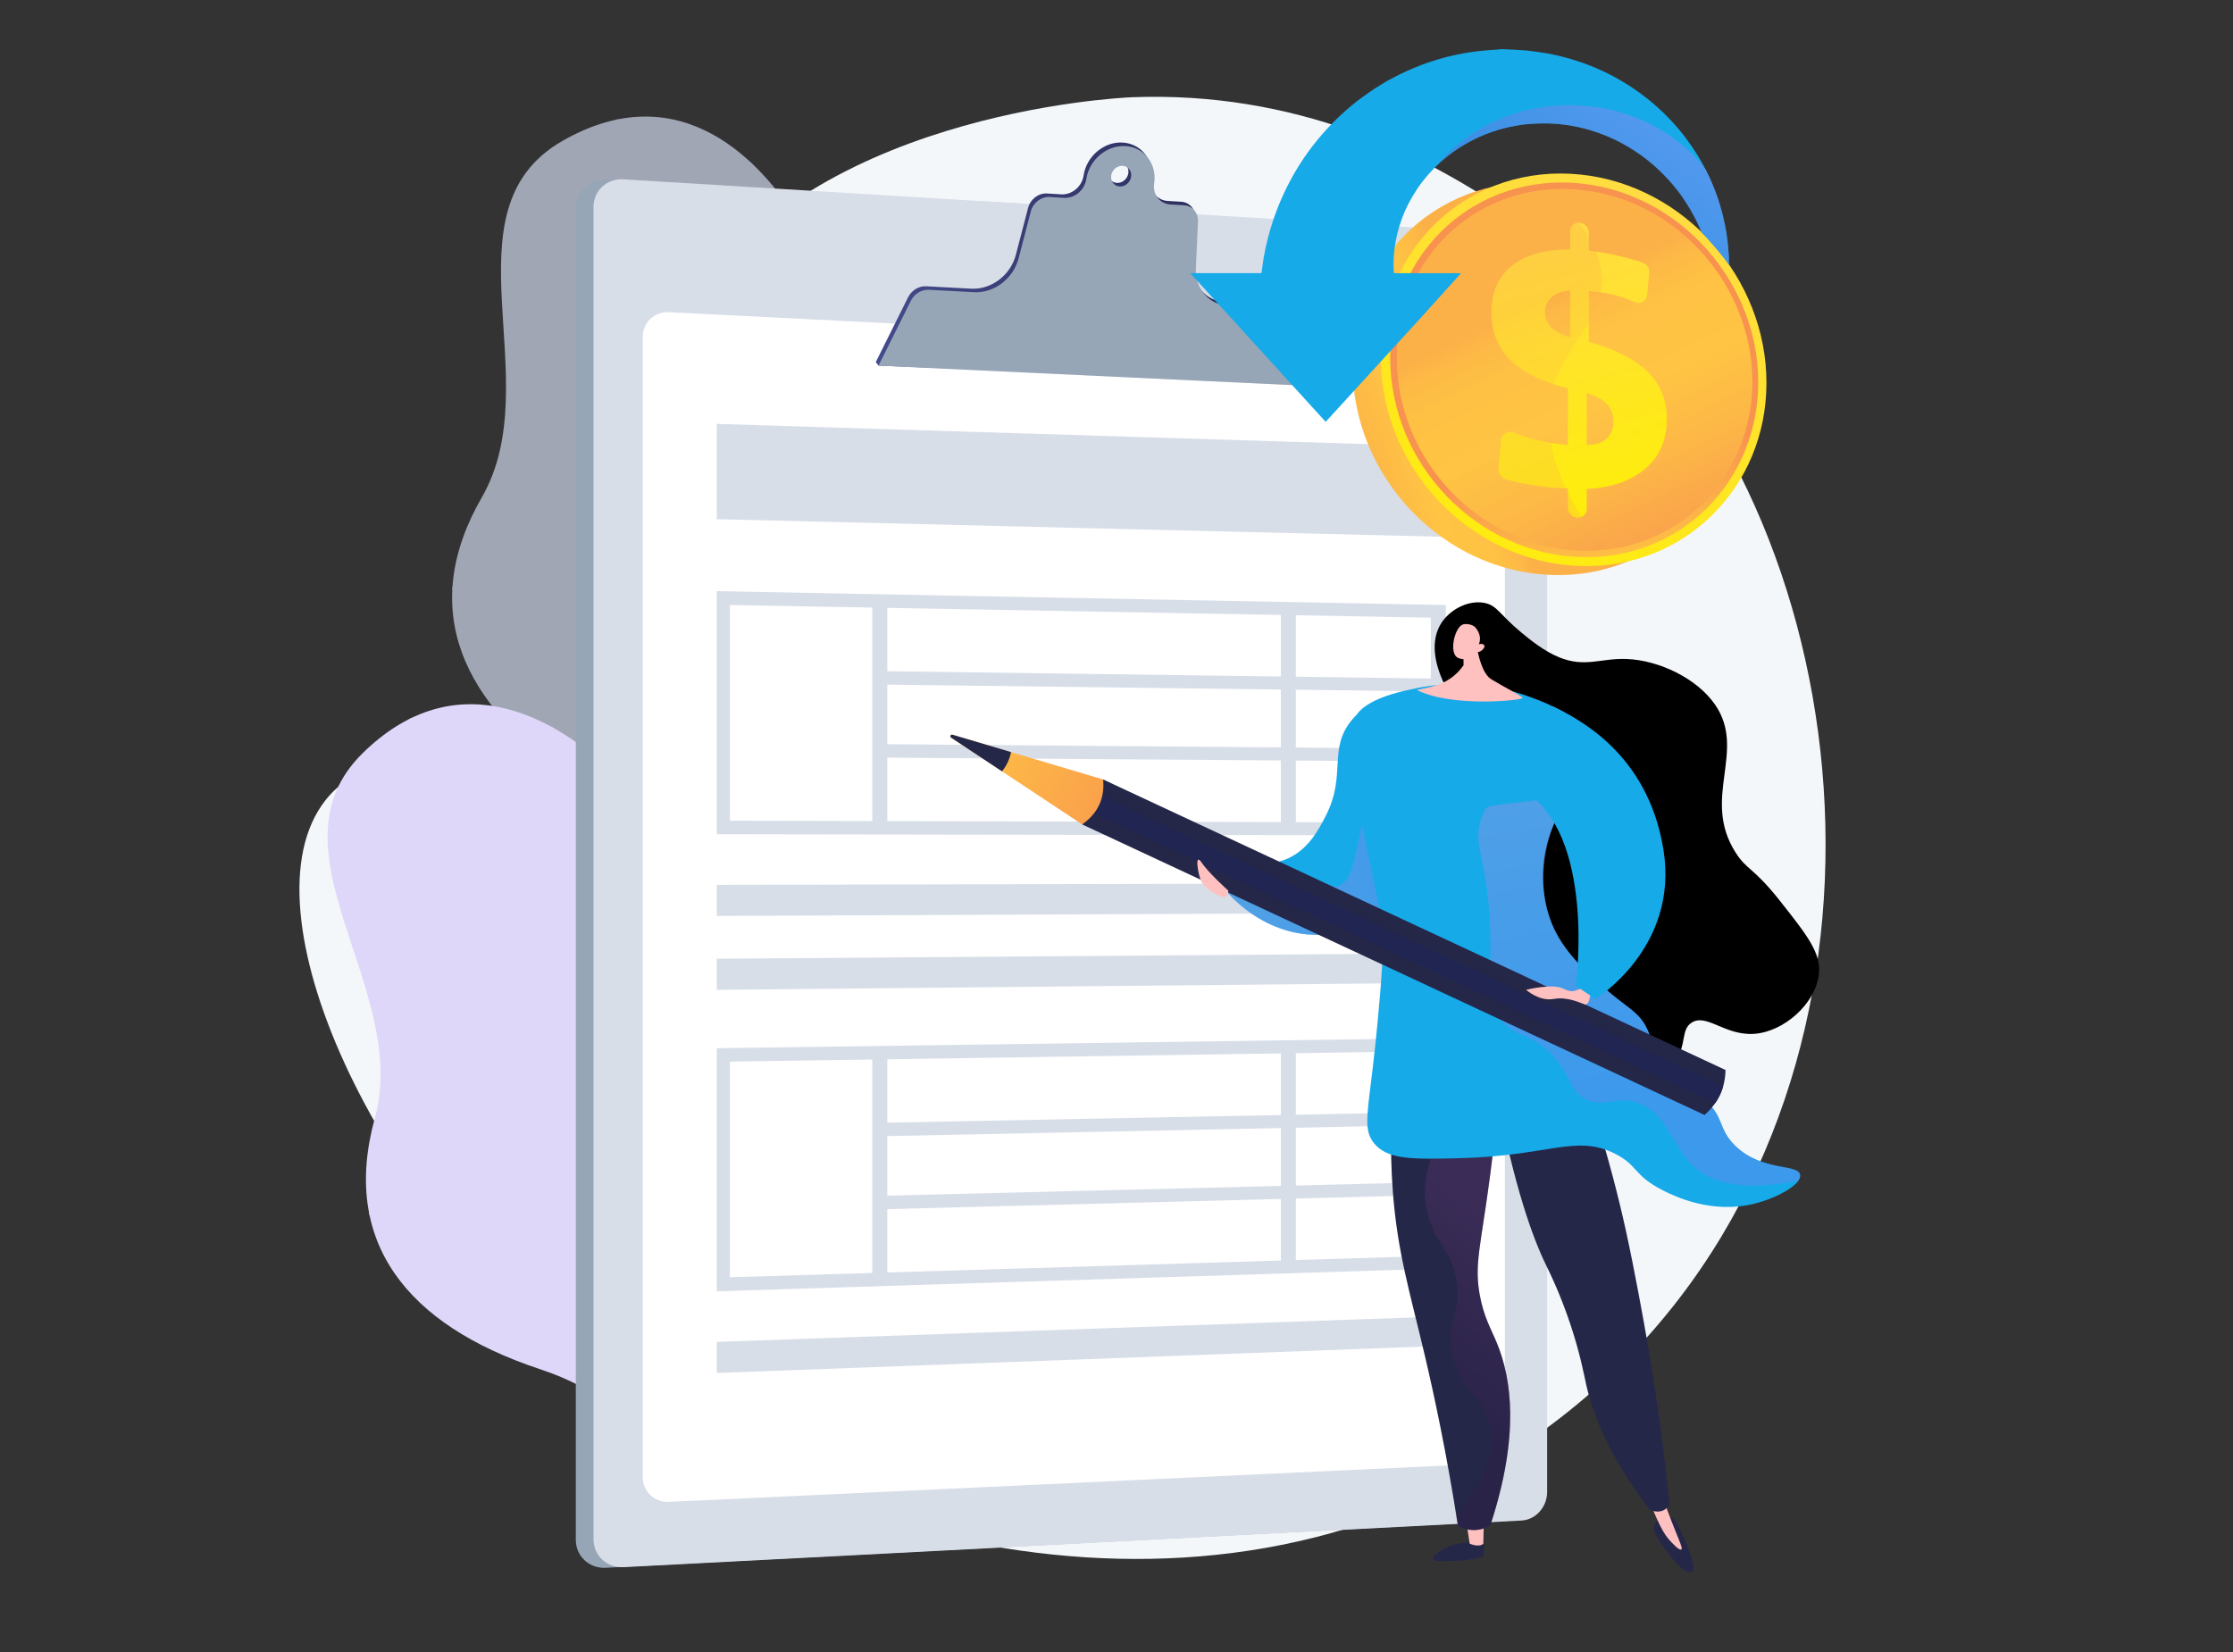
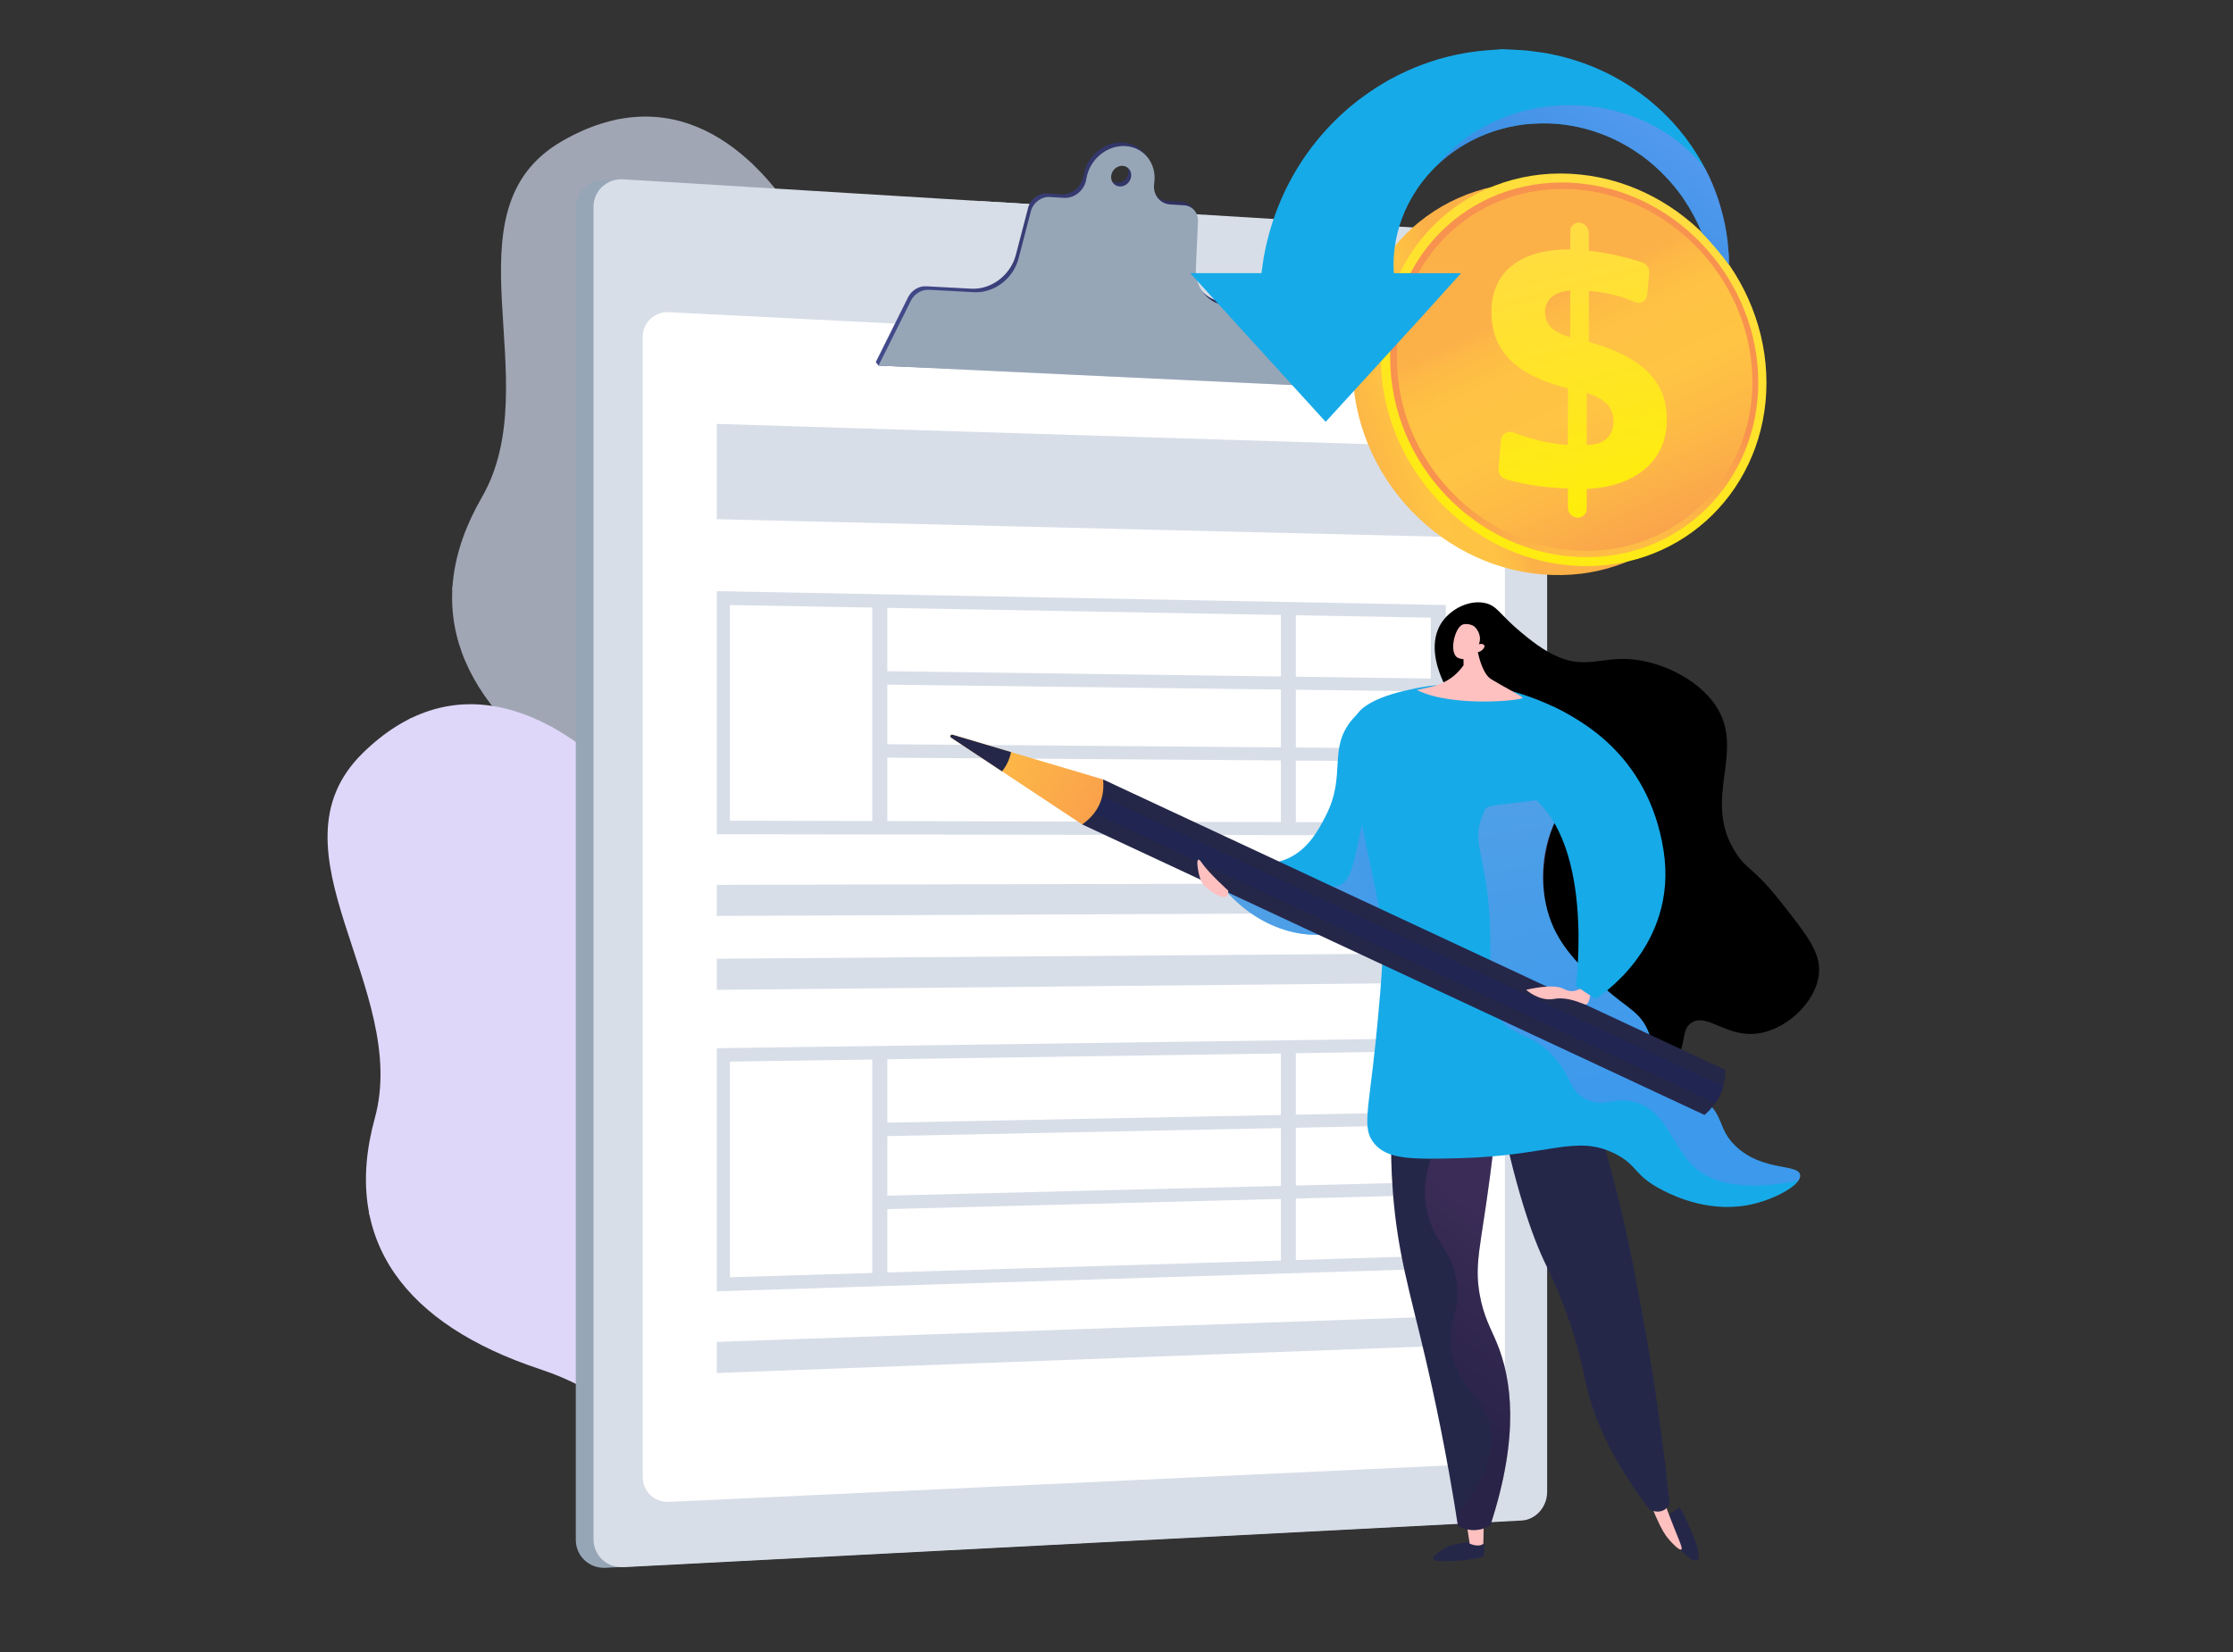
<svg xmlns="http://www.w3.org/2000/svg" xmlns:xlink="http://www.w3.org/1999/xlink" version="1.1" x="0px" y="0px" viewBox="0 0 1000 740" style="enable-background:new 0 0 1000 740;" xml:space="preserve">
  <rect x="0" y="0" width="1000" height="740" fill="#333333" stroke="none" />
  <g id="Background"> </g>
  <g id="Illustration">
    <g>
-       <path style="fill:#F4F7FA;" d="M751.19,167.1c-10.42-13.93-99.63-129.15-244.24-123.54c-7.23,0.28-148.25,7.56-200.27,97.88 c-38.48,66.81,2.26,126.09-44.68,171.61c-40.9,39.66-91.17,13.41-116.3,45.48c-38.29,48.86,22.69,180.81,116.37,254.4 c96.73,75.98,281.8,131.73,425.63,30.35C849.19,529.46,847.55,295.94,751.19,167.1z" />
      <g>
        <defs>
          <rect id="SVGID_1_" x="145.58" y="36.02" width="335.71" height="633.65" />
        </defs>
        <clipPath id="SVGID_2_">
          <use xlink:href="#SVGID_1_" style="overflow:visible;" />
        </clipPath>
        <g style="clip-path:url(#SVGID_2_);">
          <g>
            <g>
              <defs>
                <path id="SVGID_3_" d="M489.81,605.92c6.15-0.41,19.18-6.72,21.9-9.77c18.08-20.27,54.4-56.02,54.5-84.74 c0.02-4.9-21.54-10.8-24.32-15.48c-12.83-7.09-17.72-8.76-26.61-21.5c-26.23-37.6,42.86-100.84-31.18-129.19 c-54.24-20.77-102.14-4.62-90.84-90.12c11.3-85.5-47.05-246.21-141.46-191.96c-54.18,31.14-5.9,107.45-36.03,159.64 c-28.63,49.6-9.56,93.09,42.9,127.19c52.46,34.1,21.94,55.91,3.11,103.56c-22.62,57.24,66.61,73.19,108.44,77.04 C403.91,533.71,487.58,564.32,489.81,605.92z" />
              </defs>
              <use xlink:href="#SVGID_3_" style="overflow:visible;fill:#A1A6B5;" />
              <clipPath id="SVGID_4_">
                <use xlink:href="#SVGID_3_" style="overflow:visible;" />
              </clipPath>
              <g style="clip-path:url(#SVGID_4_);">
                <g>
                  <path style="fill:#A1A6B5;" d="M538.04,556.2l0.65-1.14C362.96,455.46,265.37,262.39,277.63,38.6l-1.31-0.07 c-5.81,106.06,13.92,209.13,57.07,298.06C378.74,430.08,449.51,506.02,538.04,556.2z" />
                  <path style="fill:#A1A6B5;" d="M249.66,476.28c53.46-13.93,141.13-8.94,195.41,11.12l0.45-1.23 c-54.5-20.14-142.52-25.14-196.2-11.16L249.66,476.28z" />
                  <path style="fill:#A1A6B5;" d="M503.77,536.25l0.94-0.92c-21.04-21.51-30.39-52.82-27.81-93.07 c1.9-29.52,10.05-63.06,24.23-99.7l-1.22-0.47c-14.23,36.77-22.41,70.44-24.32,100.09 C472.98,482.82,482.46,514.47,503.77,536.25z" />
                  <path style="fill:#A1A6B5;" d="M327.75,323.73l0.98-0.87c-37.57-42.58-95.52-56.95-137.52-61.51l-0.14,1.3 C232.84,267.19,290.46,281.47,327.75,323.73z" />
                  <path style="fill:#A1A6B5;" d="M287.48,200.14l1.31-0.01c-0.65-63.96,39.48-117.79,63.46-144.19l-0.97-0.88 C327.17,81.6,286.82,135.73,287.48,200.14z" />
                </g>
              </g>
            </g>
          </g>
        </g>
        <g style="clip-path:url(#SVGID_2_);">
          <g>
            <g>
              <defs>
                <path id="SVGID_5_" d="M529.7,802.5c5.85-1.95,16.86-11.35,18.72-14.98c12.38-24.18,38.5-67.94,31.35-95.75 c-1.22-4.75-23.57-5.02-27.44-8.84c-14.21-3.63-19.36-4-31.17-14.09c-34.87-29.77,16.03-108.39-62.77-117.14 c-57.72-6.41-100,21.31-110.65-64.28c-10.64-85.58-107.66-226.37-185.32-150.05c-44.57,43.8,21.41,105.46,5.42,163.57 c-15.19,55.22,14.24,92.48,73.61,112.24c59.37,19.76,35.34,48.56,29.15,99.43c-7.44,61.1,82.93,54.01,124.37,47.18 C428.35,754.3,517.04,762.81,529.7,802.5z" />
              </defs>
              <use xlink:href="#SVGID_5_" style="overflow:visible;fill:#DFD7F9;" />
              <clipPath id="SVGID_6_">
                <use xlink:href="#SVGID_5_" style="overflow:visible;" />
              </clipPath>
              <g style="clip-path:url(#SVGID_6_);">
                <g>
                  <path style="fill:#DFD7F9;" d="M563.82,742.22l0.34-1.27c-195.18-52.03-338.33-214.23-382.94-433.87l-1.29,0.26 c21.14,104.09,66.24,198.84,130.43,274.01C377.85,660.38,465.49,716.01,563.82,742.22z" />
                  <path style="fill:#DFD7F9;" d="M264.61,737.66c48.22-26.97,134.3-44.26,191.9-38.55l0.13-1.3 c-57.82-5.73-144.25,11.63-192.66,38.71L264.61,737.66z" />
                  <path style="fill:#DFD7F9;" d="M525.63,731.57l0.68-1.12c-25.78-15.5-42.74-43.44-50.39-83.04 c-5.61-29.04-6.19-63.55-1.71-102.59l-1.3-0.15c-4.49,39.17-3.91,73.82,1.73,102.99 C482.35,687.63,499.51,715.86,525.63,731.57z" />
                  <path style="fill:#DFD7F9;" d="M301.67,570.34l0.73-1.09c-47.09-31.72-106.8-31-148.59-24.81l0.19,1.3 C195.57,539.58,254.93,538.85,301.67,570.34z" />
                  <path style="fill:#DFD7F9;" d="M231.52,460.91l1.27-0.34c-16.77-61.73,8.48-123.94,25.02-155.54l-1.16-0.61 C240.01,336.19,214.63,398.75,231.52,460.91z" />
                </g>
              </g>
            </g>
          </g>
        </g>
      </g>
      <g>
        <path style="fill:#97A6B7;" d="M684.92,668.59c0,6.74-5.12,12.47-11.45,12.8l-402.22,20.89c-7.38,0.38-13.39-5.23-13.39-12.53 V93.01c0-7.31,6-12.86,13.39-12.41l5.39-0.29l396.83,24.83c6.33,0.39,11.45,6.16,11.45,12.9V668.59z" />
        <path style="fill:#D8DEE8;" d="M692.85,668.31c0,6.74-5.12,12.47-11.45,12.8L279.18,702c-7.38,0.38-13.39-5.23-13.39-12.53V92.73 c0-7.31,6-12.86,13.39-12.41l402.22,24.54c6.33,0.39,11.45,6.16,11.45,12.9V668.31z" />
        <path style="fill:#D8DEE8;" d="M383.53,136.42c-10,12.85-11.43,37.13,5.71,47.13c37.13,22.85,85.69,15.71,121.4-8.57 c26.28-18.4,15.09-52.5,7.57-80.08l-79.11-4.83C432.29,109.1,396.07,119.7,383.53,136.42z" />
        <path style="fill:#FFFFFF;" d="M673.93,644.42c0,5.97-4.55,11.02-10.17,11.28l-364.19,17.05c-6.46,0.3-11.72-4.65-11.72-11.07 v-510.8c0-6.42,5.25-11.36,11.72-11.03l364.19,18.35c5.62,0.28,10.17,5.35,10.17,11.32V644.42z" />
        <linearGradient id="SVGID_7_" gradientUnits="userSpaceOnUse" x1="392.227" y1="117.398" x2="579.111" y2="117.398">
          <stop offset="0" style="stop-color:#444B8C" />
          <stop offset="0.996" style="stop-color:#26264F" />
        </linearGradient>
        <path style="fill:url(#SVGID_7_);" d="M574.08,141.95c-0.54-3.13-2.99-5.34-6.09-5.51l-19.17-1.03 c-8.66-0.47-14.93-7.69-14.52-16.77l0.95-21.03c0.18-3.89-2.51-7-6.24-7.24L522.84,90c-4.71-0.29-7.93-4.51-7.19-9.41 c1.31-8.68-4.39-16.17-12.77-16.73c-8.4-0.56-16.31,6.06-17.63,14.79c-0.36,2.37-1.61,4.59-3.49,6.16 c-1.88,1.58-4.22,2.38-6.52,2.24l-6.32-0.39c-3.82-0.24-7.48,2.53-8.5,6.42l-5.49,21.07c-2.37,9.11-10.97,15.64-19.99,15.16 l-20.17-1.08c-3.29-0.18-6.54,1.8-8.1,4.92l-14.47,29.04l1.24,1.59l185.64,7.22L574.08,141.95z M500.15,81.94 c-2.46-0.16-4.15-2.35-3.76-4.91c0.39-2.55,2.7-4.49,5.16-4.33c2.46,0.16,4.14,2.36,3.75,4.91 C504.91,80.15,502.61,82.09,500.15,81.94z" />
        <path style="fill:#97A6B7;" d="M575.33,143.54c-0.54-3.13-2.99-5.34-6.09-5.51L550.07,137c-8.66-0.47-14.93-7.69-14.52-16.77 l0.95-21.03c0.18-3.89-2.51-7-6.24-7.24l-6.19-0.38c-4.71-0.29-7.93-4.51-7.19-9.41c1.31-8.68-4.39-16.17-12.77-16.73 c-8.4-0.56-16.31,6.06-17.63,14.79c-0.36,2.37-1.61,4.59-3.49,6.16c-1.88,1.58-4.22,2.38-6.52,2.24l-6.32-0.39 c-3.82-0.24-7.48,2.53-8.5,6.42l-5.49,21.07c-2.37,9.11-10.97,15.64-19.98,15.16l-20.17-1.08c-3.29-0.18-6.54,1.8-8.1,4.92 l-14.47,29.04l186.88,8.81L575.33,143.54z M501.39,83.52c-2.46-0.16-4.15-2.35-3.76-4.91c0.39-2.55,2.7-4.49,5.16-4.33 c2.46,0.16,4.14,2.36,3.75,4.91C506.16,81.74,503.85,83.68,501.39,83.52z" />
        <path style="opacity:0.3;fill:#97A6B7;" d="M569.24,138.03L550.07,137c-5.75-0.31-10.43-3.61-12.82-8.44 c-17.76,3.72-36.47-0.17-55.18,3.58c-12.85,2.86-11.43,22.85-25.71,24.28c-20.49,2.77-40.75,2.96-60.81,3.16l-2.09,4.18 l186.88,8.81l-5.03-29.03C574.78,140.41,572.34,138.2,569.24,138.03z" />
        <g>
          <polygon style="fill:#D8DEE8;" points="647.46,240.48 320.98,232.57 320.98,189.88 647.46,200.03 " />
          <g>
            <g>
              <g>
                <path style="fill:#D8DEE8;" d="M647.46,374.19l-326.48-0.49V264.8l326.48,6.22V374.19z M326.86,367.62l313.89,0.78v-91.71 l-313.89-5.67V367.62z" />
              </g>
              <g>
                <polygon style="fill:#D8DEE8;" points="397.36,370.05 390.64,370.05 390.64,268.71 397.36,268.82 " />
              </g>
              <g>
                <g>
                  <polygon style="fill:#D8DEE8;" points="644.11,309.77 394,306.64 394,300.61 644.11,303.99 " />
                </g>
                <g>
                  <polygon style="fill:#D8DEE8;" points="644.11,341.15 394,339.36 394,333.33 644.11,335.37 " />
                </g>
              </g>
            </g>
            <g>
              <polygon style="fill:#D8DEE8;" points="580.32,373.25 573.61,373.24 573.61,272.11 580.32,272.22 " />
            </g>
          </g>
          <g>
            <g>
              <g>
                <path style="fill:#D8DEE8;" d="M647.46,568.16l-326.48,10.27v-108.9l326.48-4.55V568.16z M326.86,572.14l313.89-9.57v-91.71 l-313.89,4.68V572.14z" />
              </g>
              <g>
                <polygon style="fill:#D8DEE8;" points="397.36,572.59 390.64,572.81 390.64,471.16 397.36,471.05 " />
              </g>
              <g>
                <g>
                  <polygon style="fill:#D8DEE8;" points="644.11,503.85 394,508.98 394,502.95 644.11,498.07 " />
                </g>
                <g>
                  <polygon style="fill:#D8DEE8;" points="644.11,535.23 394,541.7 394,535.67 644.11,529.45 " />
                </g>
              </g>
            </g>
            <g>
              <polygon style="fill:#D8DEE8;" points="580.32,569.45 573.61,569.64 573.61,468.51 580.32,468.42 " />
            </g>
          </g>
          <polygon style="fill:#D8DEE8;" points="647.46,408.86 320.98,410.29 320.98,396.35 647.46,395.65 " />
          <polygon style="fill:#D8DEE8;" points="647.46,440.22 320.98,443.39 320.98,429.45 647.46,427.01 " />
          <polygon style="fill:#D8DEE8;" points="647.46,602.82 320.98,615.02 320.98,601.08 647.46,589.62 " />
        </g>
      </g>
      <g>
        <path style="fill:#252749;" d="M664.28,689.69c0,0,0.66,5.29,0.22,7.06c-0.45,1.77-15.81,3.05-21.03,2.43 c-5.22-0.62,3.11-5.94,6.43-6.94C653.22,691.24,664.28,689.69,664.28,689.69z" />
        <path style="fill:#FFC0C0;" d="M656.54,680.87l1.62,10.6c0,0,4.13,1.86,6.12,0.02l0.22-11.1L656.54,680.87z" />
-         <path style="fill:#252749;" d="M743.17,680.4c0,0-3.26,2.42-2.39,5.32c0.87,2.9,8.48,14.51,13.9,17.8 c5.42,3.3,3.72-3.57,2.14-7.85c-1.58-4.28-5.61-13.69-7.18-15.27C748.06,678.82,743.17,680.4,743.17,680.4z" />
+         <path style="fill:#252749;" d="M743.17,680.4c0.87,2.9,8.48,14.51,13.9,17.8 c5.42,3.3,3.72-3.57,2.14-7.85c-1.58-4.28-5.61-13.69-7.18-15.27C748.06,678.82,743.17,680.4,743.17,680.4z" />
        <path style="fill:#FFC0C0;" d="M737.3,668.75c1.58,4.39,3.09,8,4.28,10.67c2.62,5.89,4.06,8.11,5.68,10.02 c1.42,1.67,4.77,5.23,5.67,4.64c0.92-0.6-1.54-4.93-6.26-17.62c-0.69-1.84-2.86-7.71-2.86-7.71l0,0H737.3z" />
        <path style="fill:#252749;" d="M624.37,485.18c-1.12,11.04-2.2,28.18-0.59,48.98c2.1,27.1,7.52,44.25,14.32,73.15 c4.15,17.66,9.75,43.65,14.81,76.16c1.18,0.67,4.63,2.44,9.08,1.78c2.49-0.37,4.36-1.36,5.46-2.07 c13.29-40.6,9.36-65.76,2.95-81.44c-2.73-6.68-6.05-11.95-7.82-22.22c-2.34-13.59,0.55-21.19,4.69-52.66 c2.95-22.44,2.44-25.9,0.48-29.27C659.91,484.12,635.94,484.39,624.37,485.18z" />
        <path style="fill:#252749;" d="M670.1,489.9c8.14,42.04,16.13,64.11,22.17,76.6c1.49,3.08,6.47,13.02,11.17,27.26 c4.16,12.61,5.9,21.88,6.79,25.97c2.81,12.89,9.74,31.7,28.4,56.38c0.23,0.14,3.41,1.94,6.46,0.33c1.54-0.81,2.31-2.11,2.61-2.71 c-2.44-23.59-5.24-43.42-7.67-58.72c-0.51-3.21-2.76-17.25-6.28-35.8c-1.38-7.26-3.4-17.9-5.82-28.82 c-3.01-13.6-7.63-32.11-14.75-54.29C698.82,494.03,684.46,491.97,670.1,489.9z" />
        <path style="fill:#17AAE8;" d="M540.74,387.14c1.84-2.15,3.68-4.31,5.51-6.46c0.87,0.67,13.58,10.04,28.76,4.56 c10.45-3.77,15.44-13.48,18.64-19.67c9.6-18.61,0.73-30.06,12-43.37c3.13-3.69,9.6-8.54,14.35-7.99 c11.31,1.3,22.15,33.27,15.16,60.56c-1.41,5.51-9.18,35.84-35.39,42.65C578.6,422.9,553.69,410.9,540.74,387.14z" />
        <path d="M663.17,323.63c-4.62-4.27-13.45-9.19-17.88-20.62c-1.33-3.44-6.06-15.64,0.91-24.97c4.14-5.54,11.82-9.3,18.59-7.97 c5.79,1.14,6.69,5.17,16.52,13.28c3.83,3.16,9.98,8.23,16.83,11.05c11.73,4.83,18.78,0.29,30.55,0.8 c14.47,0.64,31.27,8.71,39.37,20.45c14.37,20.84-6.45,41.98,9.29,66.39c5.16,8,7.7,6.21,19.92,21.69 c12.23,15.5,18.35,23.25,17.26,32.75c-1.51,13.18-15.71,25.78-29.08,26.63c-13.06,0.84-21.36-9.44-28.01-4.94 c-4.73,3.2-2.03,9.42-7.05,16.9c-6.48,9.64-19.22,11.56-21.27,11.87c-19.09,2.88-44.83-19.51-55.77-46.03 C653.63,393.09,688.26,346.83,663.17,323.63z" />
        <linearGradient id="SVGID_8_" gradientUnits="userSpaceOnUse" x1="-1066.052" y1="624.009" x2="-1012.444" y2="552.061" gradientTransform="matrix(1 0 0 1 1692.914 0)">
          <stop offset="0" style="stop-color:#311944" />
          <stop offset="1" style="stop-color:#6B3976" />
        </linearGradient>
        <path style="opacity:0.3;fill:url(#SVGID_8_);" d="M670.4,601.73c-2.73-6.68-6.05-11.95-7.82-22.22 c-2.34-13.59,0.55-21.19,4.69-52.66c2.95-22.44,2.44-25.9,0.48-29.27c-4.26-7.31-13.28-10.55-22.49-11.88 c0.12,0.47,0.25,0.95,0.35,1.4c4.83,22.06-13.61,35.53-5.29,59.78c4.1,11.96,10.64,14.7,12.17,28.57 c1.43,12.99-3.75,15.7-2.64,27.51c1.65,17.65,14.19,21.93,17.46,35.44c2.12,8.78,0.33,21.63-15.15,40.22 c0.26,1.6,0.51,3.21,0.77,4.84c1.18,0.67,4.63,2.44,9.08,1.78c2.49-0.37,4.36-1.36,5.46-2.07 C680.73,642.57,676.81,617.41,670.4,601.73z" />
        <linearGradient id="SVGID_9_" gradientUnits="userSpaceOnUse" x1="-783.503" y1="387.55" x2="-682.794" y2="387.55" gradientTransform="matrix(0.991 -0.137 0.137 0.991 1263.695 -103.543)">
          <stop offset="3.597120e-003" style="stop-color:#E38DDD" />
          <stop offset="1" style="stop-color:#9571F6" />
        </linearGradient>
        <path style="opacity:0.3;fill:url(#SVGID_9_);" d="M621.91,345.97c-17.54,18.28-11.21,47.81-23.1,51 c-3.63,0.97-3.82-1.89-13.04-3.53c-13.48-2.41-18.95,2.67-28.47,0.74c-3.94-0.8-9.22-2.94-14.96-8.92 c-0.53,0.62-1.07,1.25-1.6,1.87c12.95,23.77,37.86,35.76,59.03,30.27c26.21-6.8,33.98-37.14,35.39-42.65 c3.28-12.81,2.63-26.64-0.15-37.86C630.65,338.86,626.01,341.7,621.91,345.97z" />
        <path style="fill:#17AAE8;" d="M607.37,320.45c1.22-1.89,5.09-7.14,21.53-11c5.9-1.39,15.37-3.48,27.47-3.04 c2.03,0.07,8.56,0.41,15.6,1.93c15.01,3.25,44.93,14.68,45.97,30.24c0.74,11.12-14.08,11.83-22.46,31.51 c-6.11,14.34-6.07,32.25,0.6,46.18c5.35,11.18,14.81,19.57,22,25.95c10.78,9.56,16.36,11.03,19.98,19.6 c3.94,9.33-0.03,13.88,4.86,20.26c5.25,6.86,11.4,3.67,20.29,10.61c9.11,7.1,5.87,12.95,14.16,20.8 c12.05,11.41,28.03,7.7,28.77,12.83c0.64,4.42-10.71,10.41-20.36,12.84c-19.1,4.81-35.76-3.26-40.72-5.75 c-13.72-6.89-11.35-11.35-21.81-16.61c-17.51-8.8-29.48,0.99-69.37,2c-21.6,0.55-32.52,0.67-38.51-6.64 c-5.46-6.68-2.59-14,0.69-45.55c0,0,0,0,0,0c1.05-10.54,3.26-32.6,3.27-45.18c0.01-7.43-2.57-19.57-7.72-43.86 c-0.3-1.43-3.09-14.55-5.35-32.08C604.23,329.73,604.52,324.88,607.37,320.45z" />
        <g style="opacity:0.3;">
          <linearGradient id="SVGID_10_" gradientUnits="userSpaceOnUse" x1="-985.091" y1="308.979" x2="-954.712" y2="494.756" gradientTransform="matrix(1 0 0 1 1692.914 0)">
            <stop offset="3.597120e-003" style="stop-color:#E38DDD" />
            <stop offset="1" style="stop-color:#9571F6" />
          </linearGradient>
          <path style="fill:url(#SVGID_10_);" d="M777.36,513.51c-8.29-7.85-5.05-13.7-14.16-20.8c-8.9-6.94-15.05-3.75-20.29-10.61 c-4.89-6.39-0.92-10.94-4.86-20.26c-3.61-8.57-9.2-10.04-19.98-19.6c-7.19-6.38-16.65-14.77-22-25.95 c-9.28-19.4-2.79-40.12-0.59-46.18c7.06-19.48,21.32-29.74,26.49-33.11c-0.5-0.54-24.64,20.95-25.27,20.31 c-34.04,4.68-30.34,2.25-32.8,8.07c-5.67,13.46,3.31,18.41,3.54,57.24c0.11,18.56-1.89,25.89,4.13,33.64 c6.89,8.86,14.83,6.12,24.79,17.7c7.65,8.9,6.43,14.54,13.57,18.29c7.68,4.03,12.58-0.67,21.24,1.18 c14.48,3.09,17.57,19.78,27.15,28.92c7.24,6.91,20.62,11.74,47.01,6.55c0.61-0.89,0.91-1.76,0.79-2.57 C805.38,521.21,789.41,524.92,777.36,513.51z" />
        </g>
        <path style="fill:#FFC0C0;" d="M660.92,287.31c0,0,1.72,13.73,6.78,16.87c5.07,3.14,13.26,7.25,14.16,8.37 c0.9,1.11-31.38,4.58-47.38-3.49l0,0c5.27-1.1,6.71-1.5,6.71-1.5c1.43-0.4,4.1-1.16,6.78-2.68c1.82-1.04,4.76-3.06,7.45-6.89 l-0.06-7.6L660.92,287.31z" />
        <path style="fill:#FFC0C0;" d="M661.69,292.17c0,0-3.3,4.53-8.48,2.64c-4.64-1.69-1.87-13.67,1.81-15.04 c1.23-0.46,3.48-0.25,4.99,0.69c1.06,0.66,3.89,4.18,2.27,8.11c1.17-0.34,2.2-0.03,2.46,0.55c0.33,0.74-0.66,1.74-0.89,1.97 C663.06,291.88,662.12,292.1,661.69,292.17z" />
        <g>
          <path style="fill:#252749;" d="M772.73,479.3c-0.15,8.1-3.28,14.81-9.4,20.13L484.61,369.28l9.4-20.13L772.73,479.3z" />
          <path style="fill:#202551;" d="M768.13,494.13c1.61-2.32,2.8-4.84,3.56-7.56L491.04,355.52l-3.53,7.57L768.13,494.13z" />
          <linearGradient id="SVGID_11_" gradientUnits="userSpaceOnUse" x1="1103.101" y1="1007.073" x2="1084.923" y2="1188.391" gradientTransform="matrix(0.423 -0.906 0.906 0.423 -950.499 896.596)">
            <stop offset="0" style="stop-color:#FFC444" />
            <stop offset="0.996" style="stop-color:#F36F56" />
          </linearGradient>
          <path style="fill:url(#SVGID_11_);" d="M494.01,349.15c0.78,8.44-2.31,15.17-9.4,20.13l-58.7-38.87 c-0.66-0.47-0.18-1.51,0.61-1.31L494.01,349.15z" />
          <path style="fill:#252749;" d="M425.91,330.41l22.82,15.11c2.07-2.55,3.41-5.43,4.04-8.62l-26.25-7.8 C425.74,328.9,425.25,329.94,425.91,330.41z" />
        </g>
        <path style="fill:#FFC0C0;" d="M550,398.9c0,0-8.81-7.89-11.96-12.62c-3.16-4.73-1.58,5.52,0,8.68 C539.61,398.12,550.91,406.01,550,398.9z" />
        <path style="fill:#17AAE8;" d="M695.45,316.45c10.25,5.08,42.47,20.31,49.5,64.24c7.03,43.94-30.46,66.78-30.46,66.78l-8.79-5.86 c0,0,9.37-68.54-24.02-87.87C648.29,334.41,695.45,316.45,695.45,316.45z" />
        <path style="fill:#FFC0C0;" d="M707.78,443c-2.08,0.37-3.25,2.13-7.94-0.21c-4.69-2.34-16.4,0.59-16.4,0.59s5.86,5.27,12.3,4.1 c6.44-1.17,12.42,2.01,14.12,2.47c1.7,0.46,2.28-4.03,2.28-4.03L707.78,443z" />
      </g>
      <g>
        <linearGradient id="SVGID_12_" gradientUnits="userSpaceOnUse" x1="662.475" y1="179.163" x2="561.737" y2="211.493">
          <stop offset="0" style="stop-color:#FCB148" />
          <stop offset="0.052" style="stop-color:#FDBA46" />
          <stop offset="0.142" style="stop-color:#FFC244" />
          <stop offset="0.318" style="stop-color:#FFC444" />
          <stop offset="0.485" style="stop-color:#FDB946" />
          <stop offset="0.775" style="stop-color:#F99C4D" />
          <stop offset="0.866" style="stop-color:#F8924F" />
          <stop offset="1" style="stop-color:#F8924F" />
        </linearGradient>
        <path style="fill:url(#SVGID_12_);" d="M778.44,175.51c0,46.73-36.54,83.5-83.25,82.06c-48.61-1.49-89.49-43.47-89.49-93.71 c0-50.24,40.88-86.7,89.49-81.64C741.9,87.08,778.44,128.77,778.44,175.51z" />
        <linearGradient id="SVGID_13_" gradientUnits="userSpaceOnUse" x1="743.965" y1="78.889" x2="654.033" y2="277.296">
          <stop offset="0" style="stop-color:#FFDB44" />
          <stop offset="1" style="stop-color:#FEEF06" />
        </linearGradient>
        <path style="fill:url(#SVGID_13_);" d="M791.07,171.48c0,46.73-36.54,83.5-83.25,82.06c-48.61-1.49-89.49-43.47-89.49-93.71 c0-50.24,40.88-86.7,89.49-81.64C754.52,83.05,791.07,124.74,791.07,171.48z" />
        <linearGradient id="SVGID_14_" gradientUnits="userSpaceOnUse" x1="727.422" y1="288.385" x2="710.069" y2="193.589">
          <stop offset="0" style="stop-color:#FCB148" />
          <stop offset="0.052" style="stop-color:#FDBA46" />
          <stop offset="0.142" style="stop-color:#FFC244" />
          <stop offset="0.318" style="stop-color:#FFC444" />
          <stop offset="0.485" style="stop-color:#FDB946" />
          <stop offset="0.775" style="stop-color:#F99C4D" />
          <stop offset="0.866" style="stop-color:#F8924F" />
          <stop offset="1" style="stop-color:#F8924F" />
        </linearGradient>
        <path style="fill:url(#SVGID_14_);" d="M787.4,171.23c0,44.68-34.96,79.76-79.58,78.31c-46.35-1.5-85.26-41.56-85.26-89.43 c0-47.87,38.92-82.68,85.26-77.93C752.43,86.76,787.4,126.56,787.4,171.23z" />
        <linearGradient id="SVGID_15_" gradientUnits="userSpaceOnUse" x1="690.631" y1="134.946" x2="762.144" y2="286.753">
          <stop offset="0" style="stop-color:#FCB148" />
          <stop offset="0.052" style="stop-color:#FDBA46" />
          <stop offset="0.142" style="stop-color:#FFC244" />
          <stop offset="0.318" style="stop-color:#FFC444" />
          <stop offset="0.485" style="stop-color:#FDB946" />
          <stop offset="0.775" style="stop-color:#F99C4D" />
          <stop offset="0.866" style="stop-color:#F8924F" />
          <stop offset="1" style="stop-color:#F8924F" />
        </linearGradient>
        <path style="fill:url(#SVGID_15_);" d="M784.77,171.05c0,43.2-33.83,77.09-76.96,75.64c-44.74-1.5-82.26-40.2-82.26-86.37 s37.52-79.81,82.26-75.28C750.94,89.4,784.77,127.85,784.77,171.05z" />
        <g>
          <linearGradient id="SVGID_16_" gradientUnits="userSpaceOnUse" x1="687.782" y1="102.279" x2="723.741" y2="237.047">
            <stop offset="0" style="stop-color:#FFDB44" />
            <stop offset="1" style="stop-color:#FEEF06" />
          </linearGradient>
          <path style="fill:url(#SVGID_16_);" d="M707.38,99.74L707.38,99.74c2.29,0.22,4.15,2.28,4.15,4.61v7.95 c4.59,0.51,9.18,1.31,13.79,2.39c3.39,0.8,6.76,1.75,10.11,2.85c2.01,0.66,3.37,2.68,3.17,4.77l-0.98,9.97 c-0.26,2.65-2.88,4.2-5.34,3.1c-2.21-0.98-4.47-1.83-6.78-2.53c-4.04-1.22-8.31-2.02-12.79-2.39l-1.17-0.1v22.78 c11.97,3.35,20.76,7.86,26.44,13.52c5.65,5.64,8.47,12.67,8.47,21.11c0,9.13-3.11,16.43-9.37,21.94 c-6.29,5.54-15.1,8.66-26.5,9.33v8.78c0,2.33-1.86,4.15-4.16,4.06l-0.07,0c-2.3-0.09-4.17-2.06-4.17-4.4v-8.66l-1.85-0.08 c-5.34-0.24-10.46-0.79-15.35-1.64c-3.62-0.63-7.16-1.44-10.61-2.44c-2.09-0.6-3.52-2.59-3.33-4.73l1.15-12.82 c0.25-2.77,3.03-4.38,5.67-3.34c3.07,1.21,6.18,2.23,9.33,3.06c4.91,1.29,9.88,2.12,14.92,2.49l0.07-25.34 c-11.49-2.84-20.09-7.05-25.75-12.63c-5.68-5.6-8.53-12.78-8.53-21.5c0-9.02,3.09-15.99,9.25-20.88 c6.12-4.86,14.83-7.28,26.06-7.28v-8.13C703.21,101.23,705.08,99.52,707.38,99.74z M703.21,130.14 c-3.55,0.26-6.32,1.23-8.3,2.93c-1.99,1.7-2.98,3.98-2.98,6.84c0,2.71,0.92,4.98,2.76,6.8c1.83,1.82,4.68,3.27,8.53,4.35V130.14 z M710.57,176.03v23.24c3.86,0.01,6.82-0.91,8.89-2.76c2.06-1.85,3.09-4.45,3.09-7.82c0-3.07-0.96-5.62-2.87-7.65 C717.76,179,714.73,177.33,710.57,176.03z" />
        </g>
        <linearGradient id="SVGID_17_" gradientUnits="userSpaceOnUse" x1="669.593" y1="144.771" x2="740.961" y2="296.272">
          <stop offset="0" style="stop-color:#FCB148" />
          <stop offset="0.052" style="stop-color:#FDBA46" />
          <stop offset="0.142" style="stop-color:#FFC244" />
          <stop offset="0.318" style="stop-color:#FFC444" />
          <stop offset="0.485" style="stop-color:#FDB946" />
          <stop offset="0.775" style="stop-color:#F99C4D" />
          <stop offset="0.866" style="stop-color:#F8924F" />
          <stop offset="1" style="stop-color:#F8924F" />
        </linearGradient>
-         <path style="opacity:0.3;fill:url(#SVGID_17_);" d="M693.89,181.63c2.6-25.68,26.2-36.55,23.12-60.17 c-1.9-14.56-12.93-26.83-25.24-36.41c-37.34,3.92-66.21,34.83-66.21,75.27c0,46.18,37.52,84.87,82.26,86.37 c4.34,0.15,8.59-0.08,12.71-0.62C702.76,228.39,691.66,203.7,693.89,181.63z" />
      </g>
      <g>
        <path style="fill:#17AAE8;" d="M774.23,117.72l0.21,0.99c-3.19-4.36-8.91-11.04-12.33-14.55c-0.06-0.16-0.17-0.31-0.23-0.47 c-1.91-4.58-4.49-9.54-7.85-14.5c-3.34-4.97-7.59-9.85-12.54-14.35c-0.59-0.58-1.28-1.1-1.91-1.65 c-0.32-0.27-0.65-0.55-0.98-0.82l-0.48-0.41c-0.17-0.14-0.34-0.26-0.51-0.39c-0.68-0.52-1.36-1.04-2.04-1.56l-0.51-0.39 l-0.54-0.36c-0.36-0.25-0.71-0.49-1.07-0.73c-1.4-1.02-2.92-1.9-4.4-2.83c-0.75-0.45-1.54-0.87-2.31-1.29 c-0.38-0.21-0.77-0.43-1.15-0.64c-0.4-0.2-0.8-0.4-1.19-0.59c-6.33-3.2-13.23-5.51-20.31-6.78c-0.88-0.15-1.77-0.29-2.66-0.44 c-0.89-0.12-1.79-0.2-2.68-0.31l-1.34-0.15l-1.35-0.07l-1.35-0.08c-0.45-0.02-0.89-0.07-1.34-0.06c-0.89,0-1.79-0.01-2.69-0.02 c-0.22,0-0.46-0.01-0.66,0l-0.6,0.03l-1.19,0.06l-1.19,0.06c-0.1,0-0.18,0-0.31,0.01l-1.22,0.09l-1.63,0.11l-1.22,0.09 l-0.21,0.01l-0.07,0c0,0-0.42,0,0.29,0.01l-2.63,0.39c-0.43,0.07-0.87,0.11-1.3,0.21l-1.29,0.26l-1.29,0.26l-0.64,0.13 c-0.21,0.04-0.42,0.1-0.63,0.16c-0.84,0.21-1.69,0.42-2.53,0.64c-0.42,0.09-0.83,0.24-1.24,0.36l-1.23,0.39l-1.23,0.37l-1.2,0.44 c-0.8,0.3-1.61,0.57-2.38,0.88c-0.78,0.33-1.55,0.66-2.33,0.99c-6.13,2.73-11.65,6.25-16.34,10.28l-0.88,0.74l-0.84,0.79 c-0.56,0.52-1.13,1.02-1.66,1.55c-0.02,0.02-0.04,0.05-0.06,0.06c-1.03,1.07-2.07,2.07-3,3.17c-0.25,0.27-0.49,0.54-0.72,0.82 l-0.36,0.4l-0.34,0.43c-0.45,0.56-0.9,1.12-1.35,1.67c-0.11,0.14-0.23,0.27-0.34,0.41l-0.31,0.43c-0.21,0.29-0.41,0.57-0.62,0.85 c-0.4,0.57-0.84,1.1-1.2,1.7c-3.05,4.56-5.37,9.12-6.94,13.47c-1.59,4.34-2.54,8.41-3.08,12.01c-0.06,0.45-0.12,0.89-0.18,1.33 c-0.05,0.43-0.14,0.86-0.15,1.28c-0.07,0.85-0.14,1.66-0.21,2.43c-0.05,0.78-0.05,1.54-0.08,2.24c-0.01,0.36-0.04,0.7-0.04,1.04 c0.01,0.34,0.02,0.67,0.03,0.99c0.01,0.64,0.02,1.25,0.03,1.81c0,0.16,0.02,0.24,0.03,0.35c0.01,0.1,0.03,0.21,0.04,0.31 c0.02,0.2,0.05,0.17,0.06,0.36c0.01,0.16,0.03,0.23,0.05,0.23h30.02l-18.24,20.22l-42.4,46.37l-60.65-66.6h31.89 c0.05,0,0.1-0.55,0.15-0.98c0.12-0.93,0.26-1.83,0.4-2.93c0.08-0.55,0.15-1.06,0.24-1.65c0.05-0.29,0.09-0.56,0.13-0.86 c0.04-0.3,0.08-0.62,0.14-0.88c0.22-1.1,0.46-2.27,0.7-3.51c0.13-0.62,0.26-1.24,0.4-1.89c0.15-0.65,0.32-1.3,0.49-1.98 c0.35-1.35,0.68-2.76,1.1-4.21c0.45-1.45,0.91-2.95,1.39-4.51c0.23-0.78,0.54-1.55,0.82-2.35c0.29-0.78,0.58-1.59,0.88-2.41 c2.48-6.5,5.85-13.57,10.37-20.69c4.5-7.12,10.23-14.21,17.04-20.78c0.83-0.84,1.74-1.61,2.62-2.42c0.45-0.4,0.89-0.8,1.34-1.2 l0.68-0.6l0.69-0.57c0.93-0.76,1.88-1.53,2.82-2.3l0.71-0.57l0.74-0.55c0.5-0.37,0.99-0.73,1.49-1.1 c1.95-1.49,4.04-2.84,6.12-4.22c1.05-0.67,2.13-1.3,3.21-1.96c0.53-0.32,1.08-0.64,1.62-0.97c0.56-0.3,1.11-0.6,1.67-0.9 c8.87-4.86,18.68-8.55,28.86-10.76c1.27-0.25,2.55-0.51,3.83-0.76c1.28-0.24,2.58-0.4,3.86-0.6l1.93-0.27l1.95-0.19l1.94-0.19 c0.65-0.06,1.29-0.13,1.94-0.16c1.29-0.06,2.59-0.21,3.89-0.27c0.32-0.01,0.65-0.14,0.97-0.14H673l1.94,0.11l1.94,0.06 c0.65,0,1.29,0.09,1.94,0.12l3.85,0.23c0.88,0.01,0.3,0.02,0.52,0.03l0.1,0.01l0.21,0.02l0.4,0.05l0.81,0.1l1.61,0.2l0.81,0.1 l0.4,0.05l0.5,0.07l2.04,0.3l2.04,0.31l1.01,0.16c0.33,0.05,0.63,0.13,0.95,0.19c1.24,0.26,2.49,0.53,3.73,0.79 c0.62,0.12,1.23,0.3,1.84,0.46l1.84,0.49l1.82,0.49l1.8,0.57c1.19,0.39,2.39,0.75,3.57,1.17c1.17,0.44,2.33,0.88,3.5,1.31 c9.22,3.67,17.64,8.56,24.88,14.25c0.46,0.35,0.91,0.71,1.36,1.06c0.44,0.36,0.88,0.73,1.31,1.11c0.87,0.74,1.74,1.45,2.57,2.21 c1.65,1.55,3.29,3.03,4.79,4.63c0.38,0.39,0.76,0.79,1.14,1.18l0.56,0.58l0.54,0.61c0.72,0.81,1.42,1.62,2.12,2.42l0.52,0.6 l0.5,0.62c0.32,0.41,0.66,0.83,0.98,1.24c0.65,0.83,1.33,1.61,1.91,2.46c3.31,4.46,6.11,8.99,8.42,13.45 c1.13,2.17,2.14,4.32,3.03,6.45c2.75,6.5,4.51,12.69,5.63,18.2c0.12,0.69,0.26,1.37,0.38,2.04c0.12,0.67,0.26,1.32,0.34,1.97 c0.17,1.3,0.35,2.54,0.51,3.74c0.14,1.2,0.21,2.36,0.31,3.46c0.04,0.55,0.1,1.08,0.13,1.61c0.02,0.52,0.13,1.03,0.15,1.53 C774.28,115.89,774.23,116.84,774.23,117.72z" />
        <linearGradient id="SVGID_18_" gradientUnits="userSpaceOnUse" x1="696.337" y1="113.607" x2="739.38" y2="54.617">
          <stop offset="3.597120e-003" style="stop-color:#6165D7" />
          <stop offset="1" style="stop-color:#AA80F9" />
        </linearGradient>
        <path style="opacity:0.4;fill:url(#SVGID_18_);" d="M774.44,118.71l-0.13-0.18c-3.19-4.36-8.78-10.86-12.2-14.37 c-0.06-0.16-0.17-0.31-0.23-0.47c-1.91-4.58-4.49-9.54-7.85-14.5c-3.34-4.97-7.59-9.85-12.54-14.35 c-0.59-0.58-1.28-1.1-1.91-1.65c-0.32-0.27-0.65-0.55-0.98-0.82l-0.48-0.41c-0.17-0.14-0.34-0.26-0.51-0.39 c-0.68-0.52-1.36-1.04-2.04-1.56l-0.51-0.39l-0.54-0.36c-0.36-0.25-0.71-0.49-1.07-0.73c-1.4-1.02-2.92-1.9-4.4-2.83 c-0.75-0.45-1.54-0.87-2.31-1.29c-0.38-0.21-0.77-0.43-1.15-0.64c-0.4-0.2-0.8-0.4-1.19-0.59c-6.33-3.2-13.23-5.51-20.31-6.78 c-0.88-0.15-1.77-0.29-2.66-0.44c-0.89-0.12-1.79-0.2-2.68-0.31l-1.34-0.15l-1.35-0.07l-1.35-0.08 c-0.45-0.02-0.89-0.07-1.34-0.06c-0.89,0-1.79-0.01-2.69-0.02c-0.22,0-0.46-0.01-0.66,0l-0.6,0.03l-1.19,0.06l-1.19,0.06 c-0.1,0-0.18,0-0.31,0.01l-1.22,0.09l-1.63,0.11l-1.22,0.09l-0.21,0.01l-0.07,0c0,0-0.42,0,0.29,0.01l-2.63,0.39 c-0.43,0.07-0.87,0.11-1.3,0.21l-1.29,0.26l-1.29,0.26l-0.64,0.13c-0.21,0.04-0.42,0.1-0.63,0.16c-0.84,0.21-1.69,0.42-2.53,0.64 c-0.42,0.09-0.83,0.24-1.24,0.36l-1.23,0.39l-1.23,0.37l-1.2,0.44c-0.8,0.3-1.61,0.57-2.38,0.88c-0.78,0.33-1.55,0.66-2.33,0.99 c-6.13,2.73-11.65,6.25-16.34,10.28l-0.88,0.74l-0.84,0.79c-0.56,0.52-1.13,1.02-1.66,1.55c-0.02,0.02-0.04,0.05-0.06,0.06 c13.47-16.68,35.3-27.52,59.94-27.52c25.24,0,47.53,11.38,60.91,28.76c1.13,2.17,2.14,4.32,3.03,6.45 c2.75,6.5,4.51,12.69,5.63,18.2c0.12,0.69,0.26,1.37,0.38,2.04c0.12,0.67,0.26,1.32,0.34,1.97c0.17,1.3,0.35,2.54,0.51,3.74 c0.14,1.2,0.21,2.36,0.31,3.46c0.04,0.55,0.1,1.08,0.13,1.61c0.02,0.52,0.13,1.03,0.15,1.53 C774.28,115.89,774.44,117.83,774.44,118.71z" />
      </g>
    </g>
  </g>
</svg>